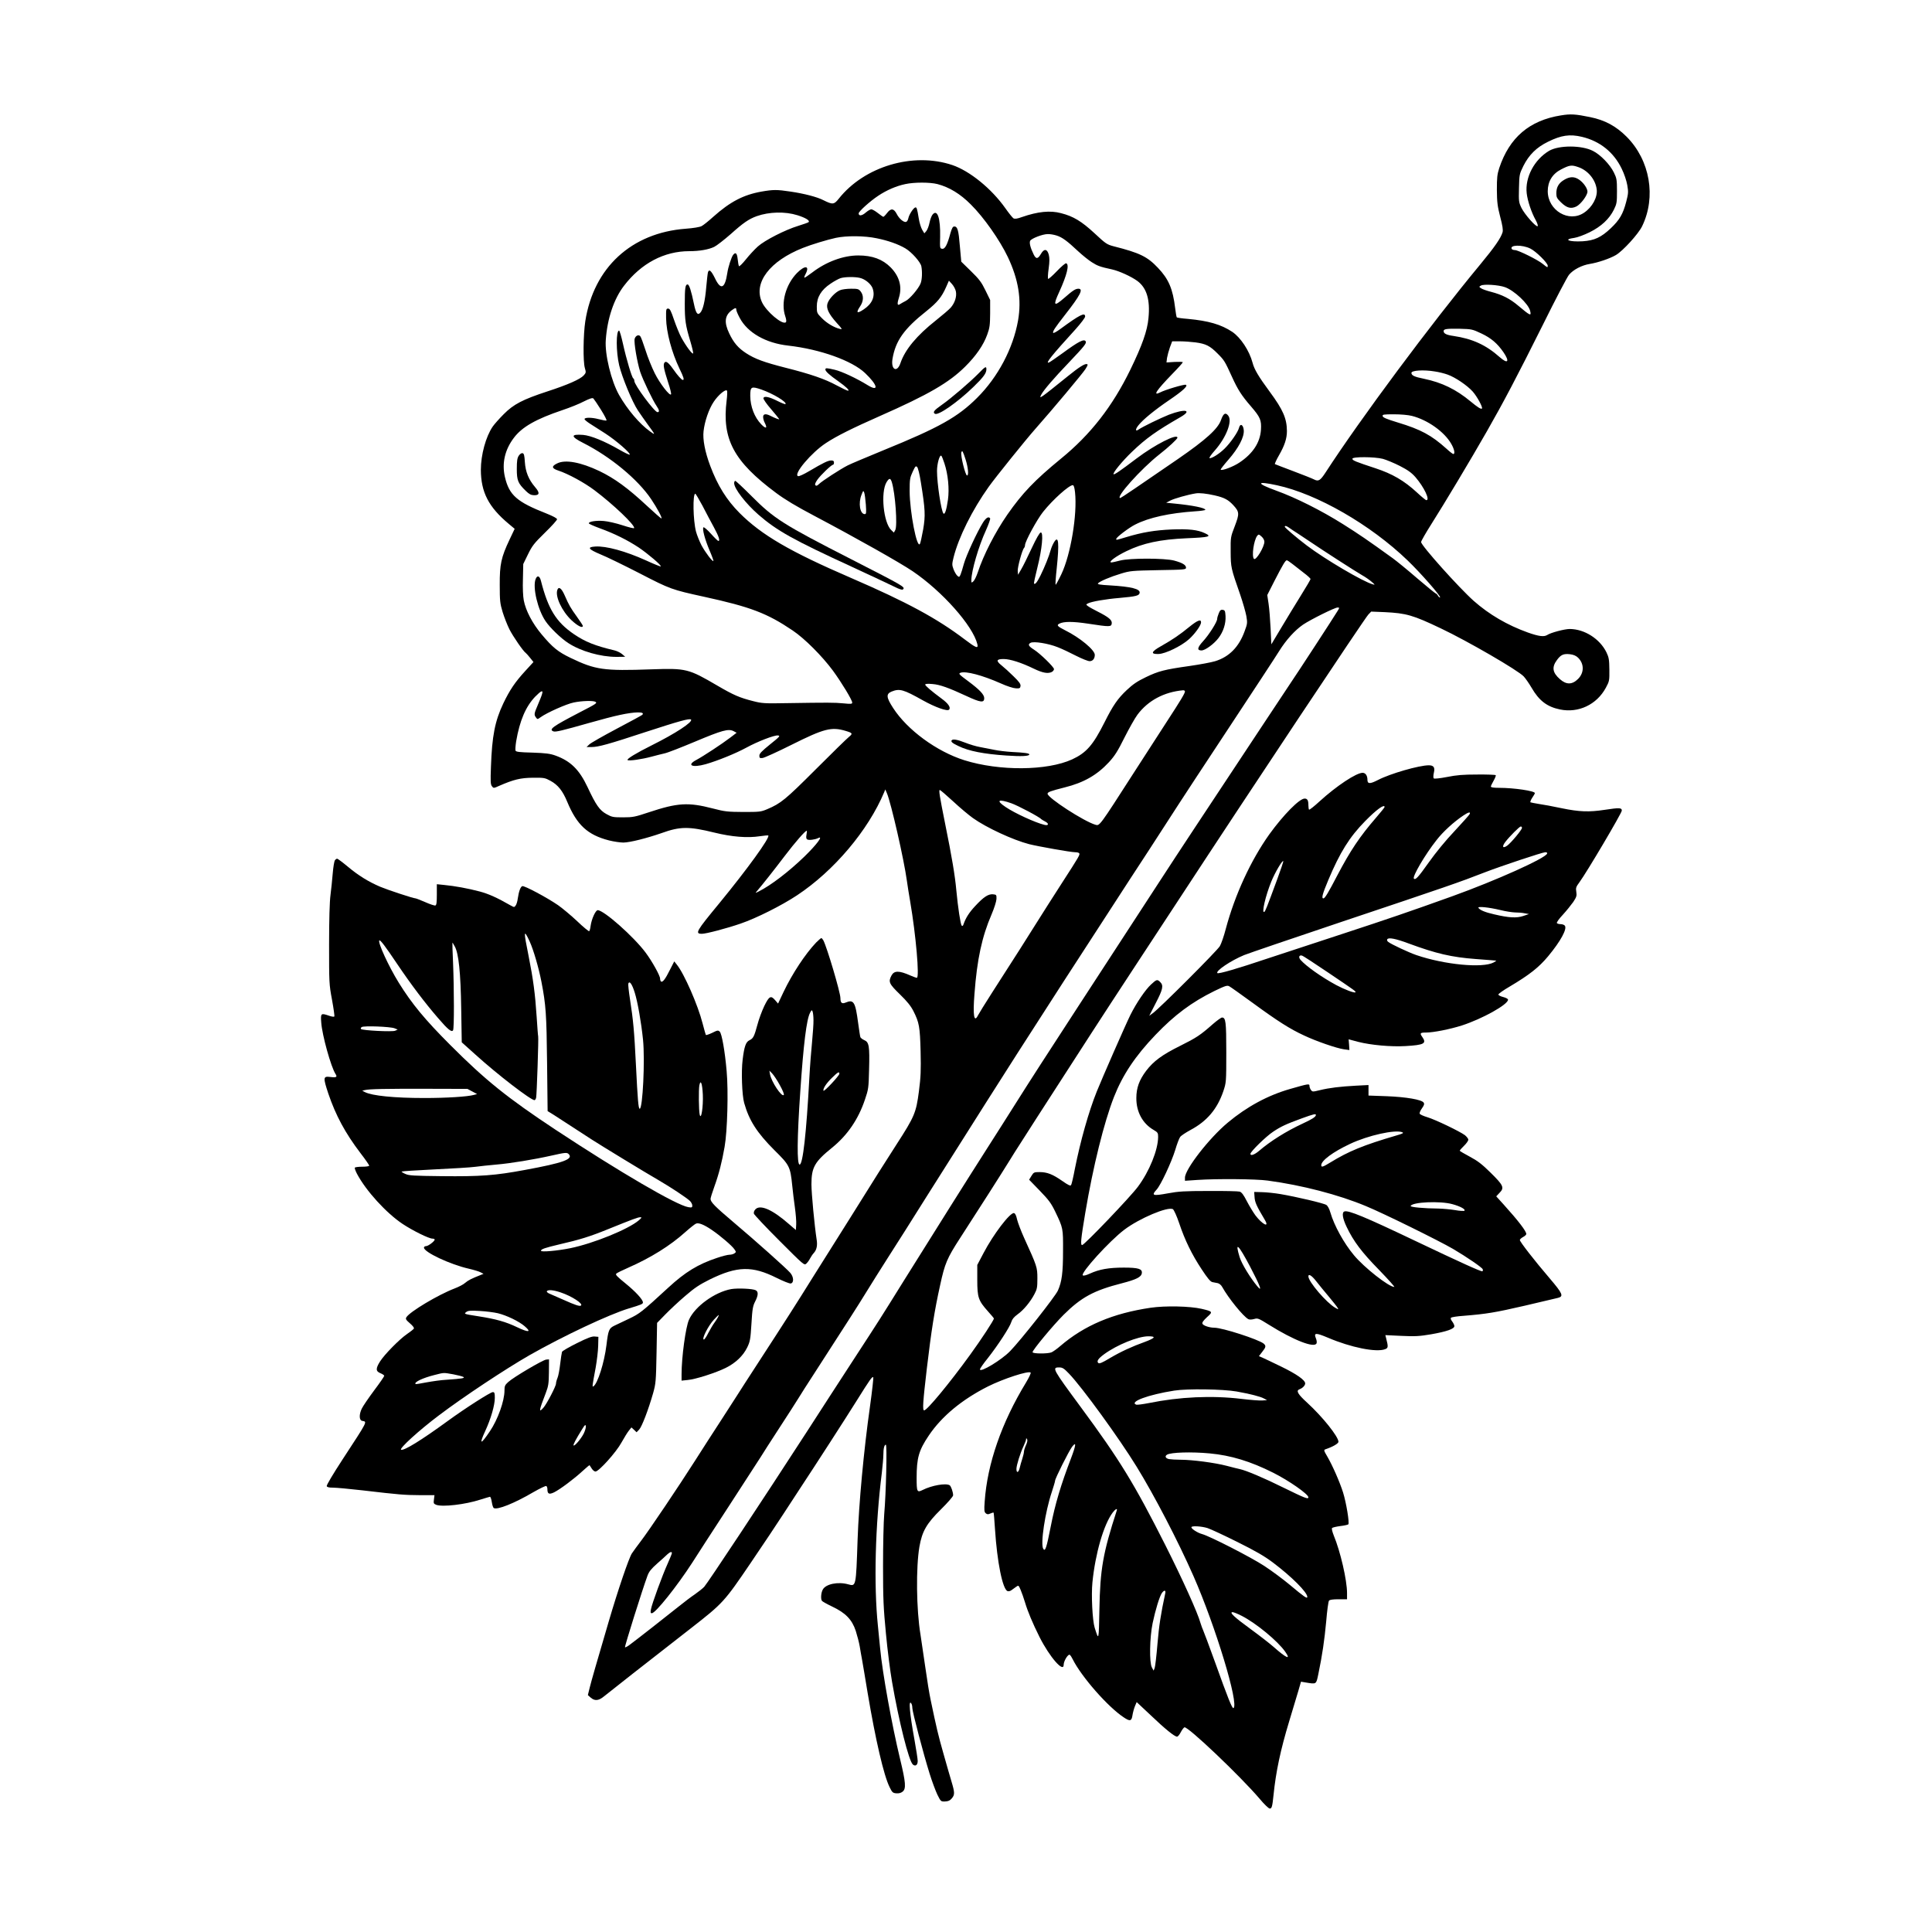
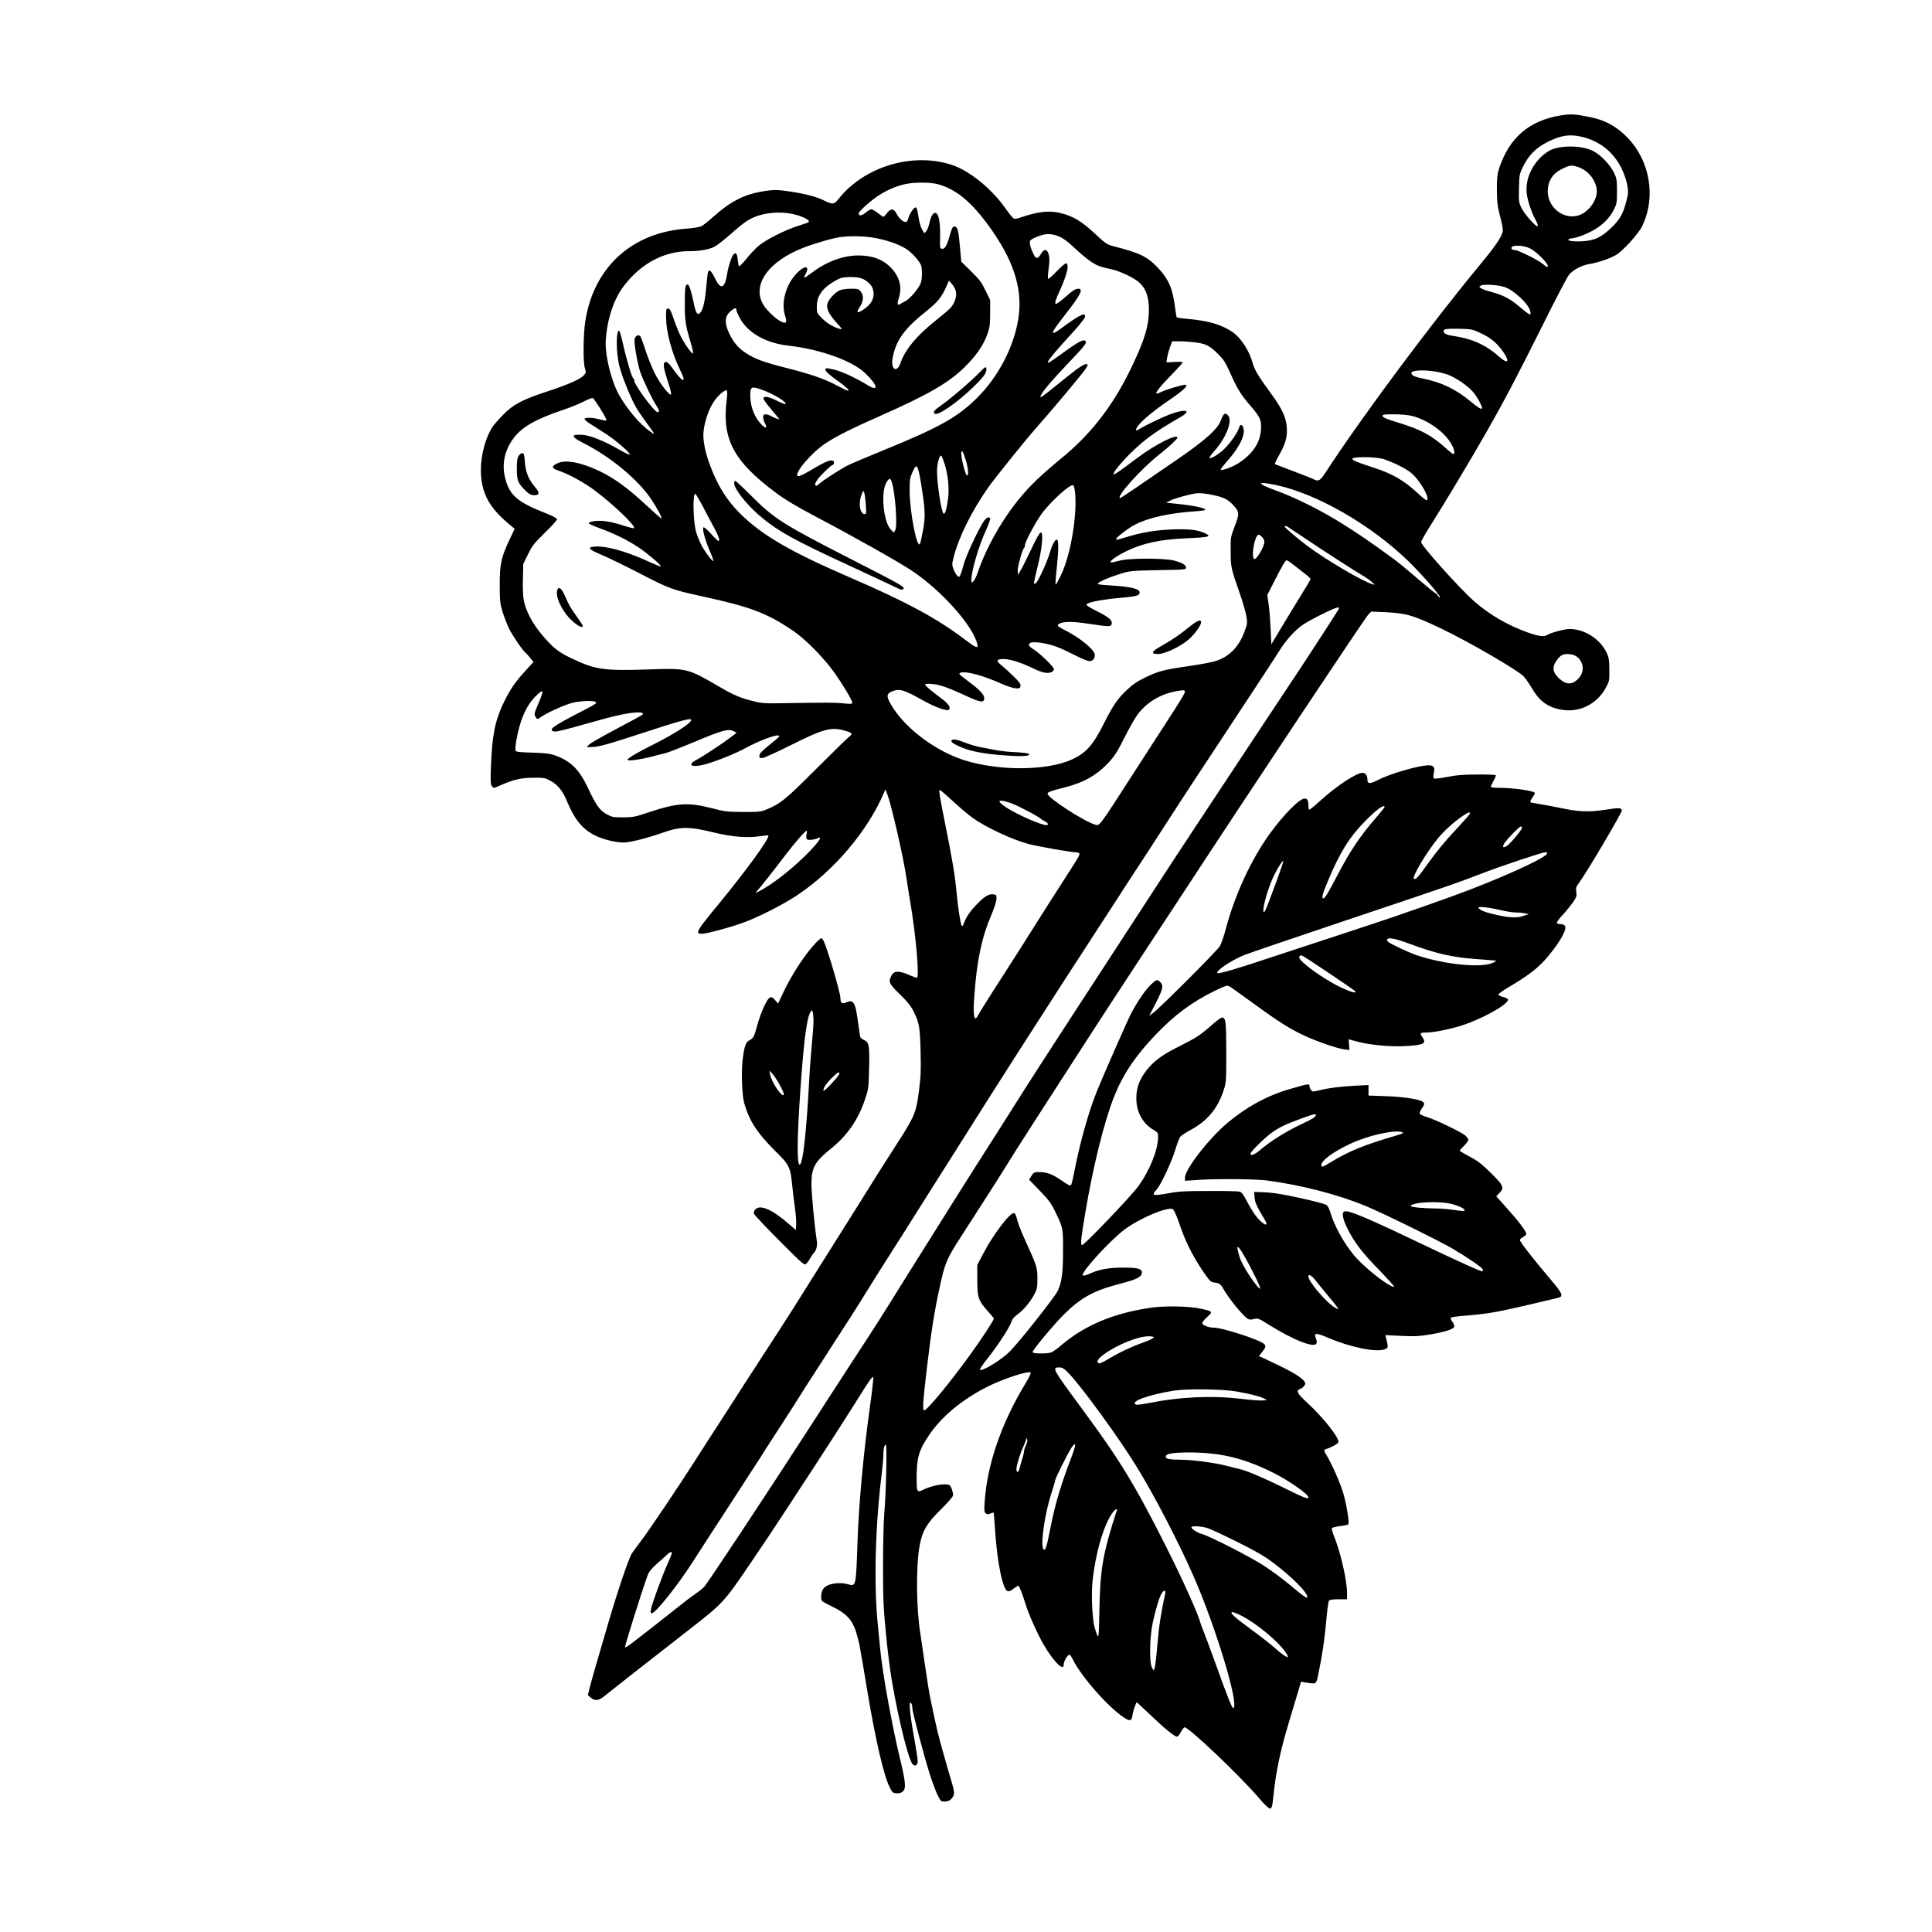
<svg xmlns="http://www.w3.org/2000/svg" version="1.0" width="1350pt" height="1350pt" viewBox="0 0 1800 1800" preserveAspectRatio="xMidYMid meet">
  <g transform="translate(0,1800) scale(0.1,-0.1)" fill="#000000" stroke="none">
    <path d="M14543 16925 c-294 -47 -480 -206 -575 -491 -19 -59 -22 -88 -22 -204 1 -115 6 -152 31 -250 22 -83 28 -123 22 -144 -16 -54 -73 -137 -208 -300 -460 -555 -1118 -1440 -1441 -1938 -49 -75 -66 -86 -107 -65 -15 8 -102 43 -193 77 -91 34 -168 64 -172 66 -3 2 13 39 38 82 53 92 74 157 74 226 -1 117 -36 198 -160 366 -104 141 -144 208 -160 270 -30 113 -111 235 -189 288 -104 69 -221 103 -414 121 -54 4 -100 11 -103 14 -3 3 -10 41 -15 84 -22 183 -61 273 -161 378 -98 104 -170 139 -411 200 -64 17 -74 23 -180 122 -120 111 -197 158 -312 187 -100 27 -216 15 -363 -36 -47 -17 -67 -19 -80 -12 -9 6 -44 49 -76 95 -129 182 -331 346 -493 401 -366 123 -820 -12 -1059 -314 -44 -55 -56 -56 -143 -13 -58 30 -177 61 -306 80 -126 19 -161 19 -270 0 -169 -30 -293 -95 -450 -235 -44 -40 -93 -79 -109 -87 -18 -9 -78 -19 -147 -24 -506 -38 -858 -362 -936 -862 -19 -125 -22 -375 -4 -436 12 -40 11 -45 -11 -69 -33 -36 -149 -87 -336 -148 -232 -76 -317 -120 -409 -213 -42 -42 -88 -94 -103 -116 -64 -94 -110 -263 -110 -403 1 -208 72 -346 260 -503 l55 -46 -47 -99 c-79 -167 -93 -232 -92 -424 0 -150 3 -173 27 -253 15 -48 43 -120 63 -160 34 -67 131 -208 153 -221 5 -4 23 -24 40 -45 l31 -39 -76 -83 c-96 -105 -144 -176 -205 -303 -78 -165 -105 -302 -115 -591 -5 -134 -4 -163 9 -180 15 -20 16 -20 69 4 133 58 198 74 313 75 104 1 113 -1 164 -29 70 -38 114 -94 156 -196 90 -216 190 -308 389 -359 44 -11 104 -20 135 -20 61 1 216 40 354 88 174 63 255 63 492 5 162 -40 309 -52 424 -34 40 6 76 9 79 7 18 -19 -195 -313 -456 -631 -217 -263 -230 -285 -162 -285 39 0 233 51 360 95 147 50 383 169 525 263 345 228 664 606 813 962 l10 25 15 -35 c39 -92 159 -617 186 -815 6 -44 20 -132 31 -195 53 -309 88 -710 62 -710 -6 0 -32 9 -59 21 -108 48 -153 47 -178 -1 -30 -58 -22 -76 79 -174 68 -66 102 -109 126 -156 54 -107 61 -146 67 -375 4 -177 2 -236 -16 -375 -26 -197 -40 -232 -208 -492 -59 -93 -135 -212 -169 -265 -33 -54 -153 -244 -265 -423 -113 -179 -268 -426 -346 -550 -150 -241 -252 -401 -507 -793 -89 -137 -179 -276 -200 -310 -22 -34 -92 -143 -156 -242 -65 -99 -170 -263 -235 -365 -149 -234 -430 -652 -504 -748 -31 -40 -68 -92 -84 -115 -28 -43 -129 -339 -215 -632 -114 -388 -162 -554 -178 -619 l-17 -69 27 -24 c39 -33 74 -29 127 15 73 59 362 286 809 634 296 231 308 244 553 605 117 172 253 376 302 452 50 76 121 185 158 242 144 218 417 641 526 815 130 208 147 231 157 222 3 -4 -10 -124 -30 -268 -59 -416 -104 -905 -116 -1245 -15 -440 -14 -436 -87 -416 -96 27 -211 3 -238 -50 -16 -30 -20 -87 -7 -104 4 -6 47 -30 95 -53 125 -59 185 -121 220 -227 14 -44 31 -109 37 -145 6 -36 15 -90 21 -120 5 -30 30 -172 53 -315 73 -434 150 -767 204 -875 24 -50 30 -55 63 -58 23 -2 43 3 59 16 33 27 29 84 -24 303 -77 319 -165 805 -186 1031 -6 62 -15 158 -21 213 -39 380 -25 933 37 1425 7 63 14 138 14 165 0 60 9 95 23 95 13 0 2 -456 -15 -647 -6 -70 -11 -288 -11 -483 0 -308 4 -392 27 -630 14 -151 40 -354 57 -450 63 -365 157 -740 194 -770 24 -20 45 -4 45 33 0 18 -14 107 -30 197 -46 252 -57 384 -29 338 5 -7 9 -26 9 -42 0 -34 103 -426 161 -611 22 -71 55 -159 72 -195 32 -64 32 -65 71 -64 30 1 46 8 63 28 29 34 29 54 -2 157 -14 46 -48 165 -76 264 -47 165 -64 236 -119 500 -11 50 -33 185 -49 300 -17 116 -37 253 -45 305 -39 235 -43 627 -10 820 25 143 67 216 200 347 63 62 114 121 114 131 0 30 -19 85 -32 94 -36 22 -167 -1 -252 -44 -52 -26 -56 -18 -56 112 0 186 20 257 113 395 121 180 310 336 552 458 144 72 378 148 397 129 5 -5 -15 -46 -43 -93 -228 -374 -361 -759 -385 -1109 -6 -82 -4 -97 10 -109 13 -11 22 -12 43 -2 14 6 27 10 30 8 2 -3 8 -72 13 -153 20 -309 71 -561 117 -578 9 -4 25 0 37 9 12 8 31 22 43 31 22 16 23 15 42 -29 11 -25 29 -78 41 -117 25 -84 71 -194 135 -322 94 -186 225 -337 225 -258 0 25 23 72 44 89 12 10 18 4 40 -38 82 -164 328 -444 475 -541 59 -40 74 -36 82 20 4 25 14 62 23 84 l16 38 131 -123 c134 -128 222 -199 245 -199 8 0 23 18 34 40 12 23 27 43 35 47 31 11 521 -455 699 -664 44 -53 86 -93 96 -93 19 0 24 18 35 125 22 218 65 421 146 688 33 111 72 240 86 286 l24 83 42 -7 c103 -17 99 -20 119 75 37 177 58 321 74 495 8 99 20 185 26 192 7 9 38 13 89 13 l79 0 0 58 c0 120 -62 388 -124 537 -14 36 -21 64 -15 69 4 5 39 13 76 18 36 4 71 12 75 16 12 12 -19 201 -49 297 -31 98 -99 253 -147 335 -32 54 -34 61 -18 67 69 23 122 54 122 70 0 48 -149 234 -291 364 -89 81 -107 113 -71 126 28 10 52 35 52 54 0 31 -80 87 -224 157 -78 38 -156 75 -174 83 l-33 14 30 39 c36 45 38 57 14 78 -48 39 -384 148 -460 148 -45 0 -104 20 -110 37 -5 12 9 30 42 61 57 51 55 53 -50 78 -109 25 -338 30 -475 10 -351 -52 -617 -164 -842 -357 -31 -27 -68 -53 -83 -59 -37 -14 -175 -13 -175 2 0 20 191 250 289 348 164 163 281 227 543 294 135 35 181 58 186 94 6 40 -31 52 -168 52 -141 0 -228 -16 -314 -55 -36 -17 -62 -23 -68 -17 -22 22 248 320 387 425 140 106 407 219 453 191 9 -6 35 -62 58 -130 54 -161 118 -291 209 -429 55 -84 82 -116 100 -120 14 -3 37 -7 51 -10 15 -4 32 -18 42 -37 56 -101 194 -272 242 -298 11 -6 31 -5 54 1 34 10 41 7 139 -54 230 -144 425 -220 443 -172 4 9 1 29 -6 46 -22 53 -2 54 112 6 213 -91 450 -139 533 -107 29 11 30 22 9 103 l-7 28 149 -7 c129 -6 166 -4 279 15 142 25 215 50 215 76 0 9 -9 28 -20 43 -13 16 -17 29 -11 35 6 6 59 14 118 18 210 17 291 30 568 94 154 36 294 69 310 73 55 14 45 39 -77 182 -143 167 -278 341 -278 357 0 7 14 19 30 28 17 9 30 21 30 28 0 26 -72 121 -212 276 l-68 75 31 33 c47 47 36 70 -84 188 -81 80 -121 110 -194 149 -51 27 -93 52 -93 55 0 4 18 25 40 46 22 21 40 47 40 57 0 9 -15 28 -32 42 -49 36 -273 144 -349 167 -37 11 -70 26 -72 33 -3 8 6 30 21 50 20 28 24 41 16 53 -17 28 -164 53 -346 60 l-168 6 0 49 0 49 -117 -6 c-147 -8 -248 -20 -337 -42 -66 -16 -69 -16 -82 2 -8 10 -14 27 -14 38 0 22 -8 21 -182 -29 -206 -59 -402 -165 -579 -313 -174 -145 -399 -435 -399 -513 l0 -29 118 8 c177 12 545 9 652 -6 321 -43 662 -132 916 -238 161 -66 680 -322 812 -399 129 -76 269 -172 276 -189 3 -8 2 -17 -3 -19 -9 -6 -203 82 -621 281 -476 227 -629 290 -665 276 -25 -9 -17 -64 21 -143 64 -135 142 -238 303 -402 84 -87 148 -158 141 -158 -50 0 -280 180 -376 296 -93 111 -184 276 -219 397 -10 35 -25 63 -38 71 -24 16 -280 76 -427 101 -52 9 -129 17 -170 18 l-75 2 3 -44 c3 -53 17 -83 97 -218 44 -75 -23 -42 -88 43 -20 27 -56 86 -80 132 -31 61 -49 84 -67 90 -14 4 -144 7 -290 6 -226 0 -282 -4 -379 -22 -141 -26 -157 -21 -105 35 38 41 137 252 173 368 16 55 37 110 46 122 8 12 52 41 96 65 154 82 250 195 307 363 26 79 27 82 27 360 0 287 -5 325 -40 325 -8 0 -47 -28 -86 -62 -118 -104 -152 -126 -306 -203 -165 -82 -246 -141 -315 -232 -64 -85 -91 -159 -91 -253 -1 -128 58 -237 159 -296 41 -24 44 -29 44 -67 -1 -121 -81 -319 -188 -463 -69 -94 -500 -544 -520 -544 -17 0 -12 55 29 299 73 434 175 845 268 1082 81 205 198 381 387 578 179 187 337 304 548 408 102 49 119 55 139 44 12 -6 111 -77 220 -156 231 -169 346 -242 474 -301 115 -55 308 -121 374 -130 l51 -7 -3 50 -4 50 90 -24 c119 -30 304 -47 440 -39 173 10 199 24 156 85 -25 35 -20 41 34 41 70 0 225 31 335 66 191 62 430 195 430 240 0 8 -18 18 -45 25 -25 6 -45 17 -45 23 0 7 46 40 103 73 187 111 274 180 360 283 118 142 180 257 156 286 -6 8 -24 14 -40 14 -15 0 -31 5 -34 10 -4 6 21 41 56 78 34 37 77 91 97 119 30 46 34 58 28 94 -6 36 -3 46 29 89 68 92 395 645 395 668 0 27 -22 28 -160 7 -145 -22 -236 -19 -400 15 -80 17 -176 35 -214 40 -37 6 -72 13 -77 15 -4 3 3 22 16 42 14 20 25 39 25 44 0 20 -194 49 -332 49 -53 0 -78 4 -78 12 0 6 12 31 26 55 14 25 23 48 19 51 -4 4 -82 7 -173 6 -131 0 -191 -5 -281 -23 -67 -13 -118 -18 -123 -13 -5 5 -5 27 1 53 12 49 -2 69 -47 69 -91 0 -361 -78 -474 -137 -74 -38 -98 -38 -98 2 0 39 -18 65 -45 65 -59 0 -243 -122 -401 -266 -50 -46 -94 -81 -98 -77 -3 3 -6 21 -6 39 0 47 -9 64 -35 64 -49 0 -198 -152 -329 -333 -173 -243 -321 -564 -406 -882 -17 -66 -42 -138 -55 -160 -24 -42 -564 -582 -624 -624 l-34 -25 61 119 c66 127 74 163 42 195 -28 28 -34 26 -86 -22 -53 -49 -136 -171 -192 -283 -42 -84 -262 -586 -314 -715 -75 -187 -152 -460 -204 -721 -14 -75 -30 -143 -35 -150 -6 -10 -26 -1 -83 39 -89 62 -140 82 -211 82 -50 0 -55 -2 -75 -35 l-22 -36 99 -102 c84 -87 106 -116 145 -197 73 -152 73 -154 72 -365 0 -203 -11 -286 -48 -369 -24 -54 -345 -461 -444 -563 -81 -84 -282 -205 -282 -171 0 7 32 54 72 103 93 118 206 290 220 338 8 27 25 47 59 72 55 39 119 116 157 189 24 45 27 62 27 146 0 104 -3 112 -124 378 -28 62 -57 138 -65 170 -8 38 -18 58 -29 60 -36 7 -192 -197 -284 -373 l-58 -110 0 -140 c0 -164 10 -192 100 -293 30 -33 55 -63 55 -66 0 -15 -119 -197 -221 -337 -194 -268 -402 -519 -429 -519 -17 0 -11 82 25 390 42 354 71 538 124 777 44 203 64 250 187 440 171 264 378 588 465 729 20 34 64 102 96 152 32 50 101 157 153 239 52 81 156 243 231 358 75 116 203 314 284 440 82 127 255 392 385 590 130 198 319 486 420 640 676 1033 1731 2619 1768 2659 l27 28 125 -5 c202 -10 263 -27 525 -152 249 -118 718 -390 771 -447 17 -18 50 -66 73 -105 70 -121 144 -178 266 -203 171 -35 341 45 426 202 33 61 34 66 33 170 -1 94 -5 114 -27 160 -62 127 -205 217 -342 218 -48 0 -177 -34 -210 -56 -30 -19 -78 -13 -180 23 -192 69 -360 167 -505 295 -138 123 -490 516 -490 548 0 9 44 86 98 171 115 181 364 596 514 859 155 271 282 512 523 995 117 237 227 446 243 465 40 48 119 89 193 101 76 12 188 50 244 83 66 39 209 196 244 268 133 273 74 615 -144 834 -99 99 -202 155 -340 183 -136 28 -182 31 -272 16z m196 -200 c167 -40 296 -143 370 -297 24 -49 45 -112 52 -153 11 -63 10 -78 -10 -155 -30 -115 -62 -169 -144 -247 -90 -85 -153 -114 -262 -121 -127 -7 -187 17 -76 32 28 4 90 27 141 52 109 54 184 125 226 210 27 55 29 67 29 174 0 106 -3 120 -29 173 -36 74 -125 166 -195 201 -105 54 -317 54 -408 1 -138 -82 -226 -247 -209 -396 8 -71 45 -181 83 -248 15 -28 24 -54 19 -58 -13 -13 -121 109 -151 170 -25 53 -26 61 -23 184 3 127 4 131 41 207 52 103 122 173 229 225 123 61 203 73 317 46z m-37 -281 c91 -30 162 -115 174 -207 10 -73 -40 -167 -118 -219 -141 -95 -337 21 -338 200 0 91 43 162 125 204 78 40 97 43 157 22z m-5968 -159 c110 -29 213 -91 311 -190 122 -121 269 -331 345 -490 99 -210 129 -394 95 -591 -46 -260 -187 -527 -381 -720 -180 -180 -355 -278 -871 -488 -155 -64 -306 -127 -335 -142 -69 -35 -240 -146 -268 -174 -16 -16 -25 -19 -33 -11 -7 7 -2 22 18 51 31 44 131 140 146 140 5 0 9 9 9 20 0 15 -7 20 -25 20 -30 0 -75 -22 -202 -97 -56 -33 -99 -53 -108 -49 -46 17 125 220 260 308 100 66 247 139 505 253 449 198 642 310 792 459 101 100 171 201 206 299 23 63 26 88 27 197 l0 125 -44 90 c-37 76 -58 104 -135 179 l-90 88 -13 143 c-12 151 -22 185 -52 185 -14 0 -22 -15 -36 -62 -29 -109 -51 -150 -77 -146 -21 3 -22 6 -19 110 4 176 -26 264 -71 208 -9 -11 -22 -45 -28 -75 -6 -30 -19 -64 -29 -77 l-19 -22 -20 33 c-11 19 -26 66 -32 105 -15 94 -20 108 -33 103 -18 -5 -58 -68 -64 -100 -3 -16 -12 -31 -20 -34 -21 -8 -65 28 -88 73 -27 53 -55 56 -90 10 -15 -20 -31 -36 -35 -36 -4 0 -27 16 -51 35 -24 19 -52 35 -61 35 -10 0 -33 -14 -53 -31 -34 -30 -65 -34 -65 -7 0 18 105 113 182 164 78 52 167 91 253 109 83 18 229 18 299 0z m-1305 -290 c79 -25 120 -51 104 -65 -4 -4 -47 -19 -95 -34 -122 -37 -314 -135 -378 -193 -30 -27 -80 -81 -111 -120 -32 -40 -61 -68 -64 -63 -4 6 -9 35 -12 65 -6 56 -19 69 -42 41 -16 -20 -47 -114 -55 -171 -22 -145 -61 -161 -115 -47 -35 71 -55 88 -65 55 -3 -10 -10 -72 -16 -138 -11 -131 -31 -215 -57 -240 -24 -25 -40 -3 -58 85 -25 121 -44 180 -59 180 -21 0 -26 -33 -26 -181 0 -153 7 -200 51 -346 17 -57 29 -108 27 -115 -5 -15 -66 66 -110 147 -18 33 -48 107 -68 165 -29 86 -39 105 -55 105 -19 0 -20 -7 -19 -90 2 -129 52 -318 125 -470 39 -80 46 -105 31 -105 -12 0 -50 43 -91 102 -44 62 -68 79 -81 58 -13 -19 -5 -58 35 -183 19 -56 31 -106 27 -111 -11 -19 -104 100 -152 197 -27 54 -66 150 -86 215 -21 64 -42 123 -49 130 -16 18 -44 4 -52 -25 -8 -35 23 -217 52 -308 25 -74 115 -263 154 -320 24 -35 27 -55 7 -55 -28 0 -216 254 -216 291 0 10 -4 21 -10 24 -13 8 -63 174 -96 323 -15 67 -31 122 -36 122 -29 0 -29 -198 1 -324 27 -112 122 -342 175 -421 22 -33 63 -91 91 -130 73 -99 74 -103 21 -64 -96 68 -212 205 -288 339 -74 131 -134 379 -124 512 14 201 76 384 170 506 160 209 374 322 608 322 96 0 180 15 232 40 23 11 92 65 154 119 117 105 168 140 242 167 116 41 264 45 379 9z m2414 -189 c52 -16 99 -50 203 -148 40 -37 96 -82 126 -101 53 -34 77 -43 188 -67 68 -15 181 -67 237 -108 87 -65 120 -175 103 -347 -11 -118 -58 -251 -169 -480 -167 -342 -370 -603 -646 -828 -245 -201 -360 -321 -500 -522 -114 -165 -222 -375 -276 -540 -12 -35 -30 -72 -40 -81 -18 -16 -19 -16 -19 12 1 86 67 314 137 466 24 54 41 102 38 108 -13 21 -37 8 -66 -37 -54 -86 -158 -310 -179 -387 -11 -41 -25 -86 -31 -100 -11 -24 -13 -25 -30 -10 -10 9 -26 36 -35 60 -15 41 -15 48 0 110 47 188 174 443 328 659 62 87 342 435 434 539 162 183 438 513 466 556 24 38 26 46 13 48 -20 4 -75 -31 -175 -112 -263 -212 -273 -219 -249 -173 22 42 116 152 258 300 144 152 167 180 156 197 -15 25 -66 -1 -216 -111 -61 -44 -117 -83 -126 -86 -39 -15 24 64 250 312 48 54 87 105 87 116 0 42 -50 17 -231 -116 -35 -26 -65 -42 -67 -36 -5 15 15 45 113 171 141 180 171 240 122 240 -27 0 -52 -16 -133 -87 -96 -83 -105 -72 -45 58 72 158 96 256 64 266 -6 3 -46 -31 -87 -74 -41 -43 -78 -75 -81 -71 -4 4 -2 46 5 95 9 67 9 98 1 131 -15 54 -43 57 -72 8 -29 -50 -46 -52 -68 -8 -31 63 -43 110 -33 129 13 22 116 62 163 62 20 1 57 -5 82 -13z m-1675 -26 c104 -21 199 -54 267 -94 58 -34 141 -127 149 -167 10 -52 7 -128 -8 -162 -20 -48 -100 -142 -138 -161 -18 -9 -41 -22 -50 -28 -28 -20 -32 -2 -13 58 32 102 5 199 -77 283 -76 76 -170 111 -302 111 -139 0 -299 -59 -429 -159 -38 -29 -71 -51 -73 -48 -2 2 2 17 11 33 42 80 -5 86 -80 10 -105 -108 -151 -278 -109 -402 10 -29 12 -50 6 -56 -30 -30 -185 101 -224 189 -80 179 74 381 382 503 77 31 229 77 308 94 99 21 266 20 380 -4z m6090 -96 c53 -26 162 -134 162 -160 0 -19 -2 -19 -46 17 -49 40 -230 129 -260 129 -13 0 -26 5 -29 10 -24 39 97 42 173 4z m-6247 -273 c50 -11 107 -59 120 -100 24 -73 -4 -140 -83 -193 -65 -44 -76 -34 -33 30 31 46 33 99 4 136 -19 24 -27 26 -90 26 -38 0 -85 -6 -103 -14 -44 -18 -102 -80 -116 -122 -15 -45 10 -98 86 -183 53 -58 55 -62 28 -55 -54 13 -121 53 -167 100 -46 46 -47 49 -47 109 0 86 41 154 128 212 35 24 78 47 95 52 41 12 132 13 178 2z m895 -127 c9 -48 -10 -106 -48 -150 -17 -19 -79 -72 -137 -118 -180 -142 -289 -273 -332 -400 -31 -91 -90 -61 -74 39 28 169 107 281 317 447 102 82 141 129 183 224 l26 59 29 -32 c16 -18 32 -48 36 -69z m5114 41 c85 -29 220 -155 236 -221 13 -52 2 -47 -111 48 -78 66 -150 102 -253 129 -40 10 -82 25 -93 33 -20 13 -20 15 -2 25 24 16 164 7 223 -14z m-7160 -211 c0 -9 14 -43 32 -76 73 -138 243 -235 452 -258 298 -34 594 -140 716 -256 119 -113 132 -179 23 -112 -102 63 -241 128 -306 143 -77 18 -87 18 -87 2 0 -17 39 -52 120 -109 72 -51 111 -88 90 -88 -7 0 -54 22 -104 49 -110 60 -244 106 -478 165 -200 51 -284 82 -366 135 -74 48 -117 98 -158 185 -49 102 -42 166 23 215 34 25 43 26 43 5z m6942 -221 c91 -43 149 -93 205 -174 61 -89 42 -114 -35 -46 -127 113 -254 171 -430 197 -65 9 -92 22 -92 45 0 20 25 24 150 22 112 -3 117 -4 202 -44z m-2664 -83 c97 -13 135 -32 207 -105 62 -62 66 -69 135 -220 52 -114 88 -171 174 -270 88 -102 100 -130 94 -220 -8 -119 -76 -222 -201 -305 -56 -38 -162 -78 -174 -66 -3 3 29 44 71 92 95 109 149 211 144 275 -4 52 -33 68 -44 24 -10 -41 -81 -143 -136 -196 -50 -49 -121 -93 -139 -87 -6 2 17 35 51 73 106 121 164 273 123 323 -26 33 -45 20 -67 -41 -28 -82 -141 -184 -399 -362 -366 -252 -532 -364 -539 -365 -52 -1 192 271 362 405 85 66 170 145 170 157 0 42 -209 -64 -380 -193 -157 -119 -209 -154 -215 -147 -11 10 84 125 171 208 132 127 229 195 449 322 118 67 50 83 -105 24 -80 -32 -245 -112 -282 -138 -31 -22 -32 2 -1 40 43 54 151 142 283 232 130 88 182 136 158 145 -15 6 -192 -46 -241 -72 -70 -35 -32 21 115 173 54 55 98 104 98 109 0 4 -34 5 -76 3 l-76 -5 5 42 c4 23 16 68 27 99 l21 56 72 0 c40 0 105 -5 145 -10z m2231 -271 c35 -5 88 -18 118 -29 71 -25 182 -100 234 -158 41 -46 96 -148 86 -158 -8 -9 -41 12 -106 66 -135 112 -266 176 -434 211 -90 18 -117 31 -117 55 0 23 113 31 219 13z m-6276 -168 c110 -38 243 -119 225 -136 -3 -3 -36 10 -74 29 -79 40 -127 49 -131 26 -2 -9 30 -55 72 -103 41 -48 75 -90 75 -92 0 -6 -41 10 -80 30 -45 23 -70 20 -70 -10 0 -15 7 -40 16 -56 26 -51 10 -57 -33 -13 -64 66 -102 166 -103 266 0 86 9 91 103 59z m-323 -102 c-45 -360 66 -568 460 -861 83 -62 188 -125 355 -213 399 -211 796 -435 918 -517 277 -188 561 -508 603 -680 10 -44 -13 -35 -117 44 -258 196 -539 348 -1059 573 -572 247 -834 400 -1040 606 -121 122 -204 255 -273 439 -49 130 -71 247 -62 323 10 91 50 208 95 274 41 62 108 119 123 104 4 -4 3 -46 -3 -92z m-1170 -88 c33 -53 56 -97 50 -99 -6 -2 -39 4 -73 13 -64 17 -132 17 -131 0 0 -5 21 -23 47 -40 25 -16 91 -59 147 -94 98 -63 239 -185 227 -197 -3 -3 -46 17 -96 46 -137 79 -266 132 -338 138 -118 9 -118 -15 1 -75 253 -128 508 -338 633 -524 57 -85 107 -179 95 -179 -5 0 -64 52 -133 116 -179 167 -303 257 -444 325 -175 83 -319 110 -395 71 -54 -26 -50 -46 11 -66 92 -30 244 -113 337 -183 177 -133 380 -327 370 -353 -2 -5 -50 7 -108 26 -58 19 -136 37 -175 40 -71 6 -141 -5 -139 -22 1 -5 46 -25 100 -45 141 -51 260 -111 365 -180 88 -60 214 -167 205 -176 -2 -3 -64 22 -138 56 -190 86 -372 136 -473 129 -78 -5 -64 -25 50 -73 55 -22 219 -102 365 -177 286 -148 299 -152 600 -218 435 -95 588 -154 825 -314 112 -75 275 -239 375 -374 81 -111 180 -274 180 -298 0 -13 -12 -14 -82 -7 -85 8 -140 8 -528 2 -206 -4 -232 -2 -310 18 -131 33 -185 57 -336 145 -270 158 -290 163 -614 152 -447 -16 -522 -5 -755 107 -116 56 -166 96 -269 219 -85 101 -148 221 -166 316 -7 35 -11 119 -8 200 l3 139 44 90 c39 80 56 102 157 201 63 61 114 118 114 126 0 9 -35 28 -97 53 -278 109 -349 171 -389 342 -29 126 -1 252 83 363 76 102 207 176 453 259 69 23 159 59 200 81 54 27 79 35 88 28 6 -6 39 -54 72 -107z m7555 -56 c146 -37 302 -148 366 -260 29 -50 38 -95 19 -95 -5 0 -34 22 -63 49 -141 127 -240 180 -455 245 -102 31 -138 46 -140 59 -3 15 7 17 105 17 64 0 133 -6 168 -15z m-4158 -408 c23 -74 30 -147 13 -147 -16 0 -63 191 -53 216 8 22 14 11 40 -69z m-198 -34 c34 -102 47 -238 33 -338 -14 -98 -29 -142 -42 -129 -21 22 -60 280 -60 396 0 68 25 157 41 141 4 -4 17 -36 28 -70z m4085 42 c32 -9 103 -38 158 -66 76 -39 110 -64 146 -105 80 -93 138 -214 101 -214 -6 0 -46 33 -89 73 -118 109 -229 173 -384 224 -188 62 -216 73 -216 89 0 20 205 19 284 -1z m-4305 -215 c42 -260 44 -313 22 -443 -12 -65 -25 -126 -30 -134 -28 -50 -95 298 -96 492 0 110 3 125 28 179 24 52 29 58 42 45 8 -8 23 -68 34 -139z m-270 -2 c32 -103 54 -406 32 -447 l-13 -23 -24 23 c-73 68 -101 353 -44 447 25 40 36 40 49 0z m3588 -29 c374 -81 870 -366 1217 -700 120 -115 313 -335 303 -345 -3 -3 -12 3 -19 15 -7 12 -16 21 -20 21 -4 0 -82 63 -173 141 -90 78 -193 162 -229 188 -238 172 -315 224 -464 318 -202 127 -439 246 -622 312 -190 69 -187 92 7 50z m-1881 -66 c22 -206 -40 -579 -127 -762 -27 -57 -52 -102 -54 -99 -3 3 1 70 10 149 25 241 18 317 -24 248 -12 -19 -26 -52 -32 -74 -15 -56 -56 -158 -95 -237 -32 -64 -50 -86 -60 -75 -3 3 11 69 31 148 44 174 59 333 31 328 -11 -3 -41 -55 -85 -149 -37 -80 -80 -167 -97 -195 l-29 -50 -3 34 c-3 34 41 197 59 216 5 5 9 17 9 26 0 34 112 240 169 311 91 114 241 248 276 248 9 0 16 -21 21 -67z m-1949 -114 c5 -77 4 -89 -10 -89 -45 0 -62 103 -30 181 15 39 17 41 25 19 5 -13 11 -63 15 -111z m3252 85 c87 -20 123 -39 170 -89 59 -64 60 -80 15 -198 -39 -101 -39 -103 -38 -237 1 -147 2 -152 88 -398 25 -73 51 -163 58 -201 11 -65 10 -72 -16 -142 -53 -147 -144 -239 -274 -279 -35 -11 -143 -31 -240 -45 -233 -33 -288 -47 -408 -105 -77 -37 -119 -65 -177 -120 -83 -78 -128 -143 -207 -301 -106 -211 -169 -283 -301 -344 -234 -107 -678 -110 -1004 -8 -257 81 -531 281 -664 487 -63 97 -67 130 -16 152 76 31 110 22 295 -82 113 -63 225 -103 242 -86 19 19 -6 57 -69 103 -96 71 -153 120 -153 131 0 7 23 9 68 5 68 -5 151 -35 317 -112 131 -61 165 -65 165 -20 0 34 -43 79 -149 158 -88 65 -93 71 -72 79 49 18 206 -24 375 -99 57 -26 117 -45 140 -46 36 -2 41 1 44 21 3 18 -12 40 -65 91 -37 37 -88 83 -112 102 -54 43 -48 59 20 59 60 0 166 -34 281 -90 83 -40 133 -49 169 -30 10 6 19 18 19 26 0 19 -129 145 -186 181 -52 33 -60 49 -32 64 30 16 166 -6 253 -41 39 -15 115 -51 169 -79 55 -28 112 -51 128 -51 29 0 48 23 48 59 0 45 -138 160 -277 229 -71 36 -81 47 -54 61 41 22 126 22 271 0 202 -31 214 -30 218 3 4 31 -28 58 -133 111 -38 19 -79 42 -89 50 -19 14 -19 15 0 25 32 17 162 40 294 51 156 14 184 21 188 48 5 36 -77 57 -276 69 -95 5 -120 10 -112 19 16 19 115 61 215 91 85 26 103 27 348 32 243 4 257 5 257 23 0 25 -33 45 -110 66 -91 24 -417 24 -506 0 -34 -9 -70 -17 -80 -17 -33 1 43 58 141 105 154 75 315 109 560 120 214 9 238 16 171 47 -66 32 -151 41 -309 35 -157 -7 -274 -26 -426 -72 -97 -29 -91 -28 -91 -16 0 15 120 106 177 134 127 65 320 107 556 123 53 3 97 10 97 14 0 18 -121 42 -285 58 l-80 8 40 21 c35 18 160 54 235 66 33 6 100 -1 179 -19z m-4774 -96 c32 -62 80 -153 107 -202 45 -83 59 -126 41 -126 -5 0 -36 30 -69 67 -34 38 -65 64 -70 60 -13 -13 13 -111 56 -213 23 -53 39 -98 37 -101 -9 -8 -76 81 -111 146 -19 37 -42 94 -51 127 -28 105 -32 354 -7 354 4 0 34 -51 67 -112z m5466 -205 c13 -10 32 -22 41 -28 9 -5 67 -44 130 -86 155 -105 446 -292 510 -329 29 -16 69 -44 88 -61 32 -27 33 -30 10 -23 -90 24 -446 234 -615 362 -95 72 -205 166 -205 174 0 13 16 9 41 -9z m-254 -85 c13 -12 23 -32 23 -45 0 -48 -78 -178 -97 -160 -23 24 -2 172 30 215 13 16 17 15 44 -10z m285 -253 c24 -19 71 -56 105 -82 35 -26 63 -52 63 -58 0 -5 -41 -75 -91 -155 -49 -80 -132 -214 -182 -299 l-92 -154 -7 149 c-4 82 -12 185 -19 230 l-12 80 66 130 c78 152 103 194 116 194 5 0 29 -16 53 -35z m417 -442 c-33 -55 -380 -587 -429 -658 -36 -54 -326 -491 -897 -1355 -107 -162 -261 -396 -341 -520 -150 -230 -425 -652 -752 -1155 -269 -413 -453 -698 -580 -900 -62 -99 -184 -290 -270 -425 -172 -269 -471 -745 -771 -1225 -213 -343 -237 -380 -452 -710 -82 -126 -189 -291 -237 -365 -48 -74 -143 -220 -210 -325 -417 -644 -925 -1411 -959 -1449 -14 -15 -53 -46 -86 -69 -33 -22 -103 -75 -155 -117 -101 -81 -389 -307 -453 -354 -21 -16 -40 -26 -44 -23 -5 6 163 541 209 665 15 41 35 65 91 115 39 34 81 72 94 85 25 23 43 29 43 12 0 -5 -18 -50 -40 -99 -49 -108 -146 -373 -155 -424 -6 -30 -4 -37 8 -37 34 0 235 252 376 470 40 63 193 300 340 525 147 226 281 433 298 460 17 28 93 147 170 265 77 118 158 244 180 280 22 36 89 142 150 235 295 457 413 640 483 755 42 69 133 213 201 320 69 107 235 369 369 583 454 719 728 1151 838 1322 324 505 598 929 697 1080 61 94 157 242 214 330 57 88 200 309 319 490 118 182 242 373 275 425 33 52 245 374 470 715 225 341 434 659 464 708 66 106 147 195 224 248 72 48 295 159 321 159 19 0 19 -2 -3 -37z m2243 -430 c58 -56 59 -140 1 -198 -55 -55 -109 -56 -169 -3 -70 61 -78 112 -28 179 36 49 61 60 119 54 35 -4 58 -14 77 -32z m-3662 -315 c0 -17 -39 -82 -170 -283 -64 -99 -204 -315 -310 -480 -318 -495 -315 -491 -354 -479 -107 31 -446 251 -446 289 0 15 26 25 160 59 177 44 301 115 412 235 53 58 81 101 144 228 44 87 98 183 122 215 99 132 248 211 425 227 9 0 17 -4 17 -11z m-5990 -25 c-4 -16 -22 -60 -39 -100 -35 -81 -37 -92 -17 -118 13 -18 14 -18 43 3 60 43 240 123 308 137 77 16 183 19 203 6 18 -11 10 -17 -153 -101 -244 -127 -285 -156 -239 -174 20 -8 88 9 331 78 105 30 234 64 288 75 142 31 240 32 209 1 -5 -5 -112 -63 -239 -130 -126 -67 -241 -132 -255 -146 l-25 -24 46 0 c63 0 158 26 504 140 310 101 410 129 423 116 20 -22 -145 -130 -368 -241 -142 -71 -233 -126 -223 -136 11 -11 134 7 226 32 40 11 93 24 119 30 26 5 154 55 285 110 250 105 310 122 358 97 l28 -15 -59 -45 c-74 -57 -254 -175 -316 -208 -95 -50 -39 -75 86 -40 112 32 282 101 379 154 106 58 262 118 295 114 24 -3 17 -11 -73 -83 -78 -63 -100 -86 -100 -105 0 -22 4 -25 30 -22 17 2 138 57 270 123 304 152 372 169 505 129 64 -19 67 -25 29 -56 -19 -15 -158 -151 -310 -303 -282 -282 -324 -316 -451 -370 -59 -25 -72 -26 -223 -26 -147 1 -170 3 -285 33 -228 59 -327 53 -595 -36 -129 -43 -148 -47 -240 -47 -92 0 -104 2 -154 30 -64 35 -98 83 -177 252 -77 163 -158 243 -300 294 -47 17 -90 23 -212 27 -123 3 -155 7 -159 19 -3 8 0 47 6 86 33 193 89 323 176 415 58 59 78 67 65 25z m3830 -999 c63 -59 147 -129 185 -156 125 -89 373 -204 524 -243 84 -21 387 -75 428 -75 17 0 35 -4 38 -10 8 -13 1 -26 -160 -275 -78 -121 -187 -292 -242 -380 -98 -157 -169 -268 -408 -640 -66 -103 -126 -200 -134 -216 -36 -72 -48 2 -32 201 24 323 70 534 159 740 26 61 45 122 46 145 1 38 -1 40 -32 43 -44 4 -87 -24 -166 -109 -58 -62 -89 -112 -110 -173 -4 -12 -10 -16 -16 -10 -11 11 -35 169 -50 329 -12 135 -41 309 -105 624 -51 254 -60 311 -49 311 5 0 61 -48 124 -106z m543 -18 c60 -21 264 -129 277 -147 3 -3 20 -14 38 -23 37 -19 33 -41 -7 -31 -84 20 -278 109 -363 167 -92 62 -68 77 55 34z m3477 -35 c0 -4 -37 -50 -82 -102 -148 -171 -238 -305 -358 -534 -85 -163 -116 -215 -130 -215 -20 0 -9 41 46 172 108 257 198 401 344 549 105 107 180 161 180 130z m791 -68 c-6 -10 -69 -81 -141 -158 -79 -83 -174 -199 -237 -288 -100 -141 -125 -168 -140 -153 -17 17 104 224 211 359 59 77 161 170 251 230 47 32 71 36 56 10z m489 -126 c0 -18 -102 -140 -138 -166 -42 -29 -51 -10 -17 35 40 52 132 144 144 144 6 0 11 -6 11 -13z m-6666 -63 c-5 -26 -3 -39 7 -45 15 -9 73 -2 102 13 51 26 -13 -60 -129 -173 -144 -139 -309 -266 -424 -324 -34 -17 -35 -17 -19 1 58 68 162 200 260 329 99 130 191 235 205 235 3 0 2 -16 -2 -36z m6900 -177 c-17 -44 -470 -248 -883 -397 -395 -142 -609 -215 -1006 -345 -247 -81 -569 -187 -715 -235 -279 -94 -458 -146 -468 -136 -19 19 126 117 250 168 40 16 447 155 903 308 982 329 1099 369 1345 465 145 56 532 185 557 185 14 0 21 -5 17 -13z m-2514 -238 c-98 -266 -111 -299 -121 -305 -27 -16 12 152 66 284 34 83 102 199 111 189 3 -2 -23 -78 -56 -168z m2080 -288 c47 -12 108 -21 135 -22 28 0 68 -3 90 -8 l40 -7 -53 -18 c-62 -21 -134 -17 -270 15 -85 19 -135 40 -148 61 -10 16 97 5 206 -21z m-856 -311 c257 -95 400 -128 625 -145 102 -8 188 -14 191 -15 3 0 -8 -8 -24 -17 -102 -55 -458 -21 -721 69 -67 23 -230 99 -259 121 -12 8 -16 19 -11 26 11 19 79 6 199 -39z m-753 -269 c255 -172 265 -179 257 -186 -9 -9 -99 25 -178 67 -139 75 -282 177 -333 235 -21 24 -14 47 13 40 10 -2 118 -73 241 -156z m-111 -1329 c0 -17 -36 -40 -123 -80 -155 -72 -301 -164 -406 -254 -42 -36 -81 -50 -81 -28 0 20 145 162 210 205 76 51 123 72 270 126 110 40 130 44 130 31z m805 -161 c16 -7 4 -13 -55 -30 -307 -90 -445 -147 -613 -250 -72 -44 -87 -49 -87 -27 0 43 108 123 267 198 169 80 421 136 488 109z m467 -670 c73 -20 125 -48 112 -61 -5 -4 -45 -2 -89 6 -44 7 -111 13 -150 14 -137 1 -266 13 -262 24 12 37 276 49 389 17z m-1885 -582 c93 -177 118 -244 68 -184 -67 80 -146 210 -165 271 -47 153 -14 123 97 -87z m616 -136 c25 -32 77 -96 117 -143 39 -47 76 -93 82 -104 10 -18 9 -18 -22 0 -82 47 -250 243 -250 292 0 28 32 8 73 -45z m-1515 -525 c-3 -7 -39 -25 -81 -40 -120 -43 -224 -91 -326 -151 -71 -43 -98 -54 -108 -46 -18 16 -2 41 54 82 121 88 313 166 411 167 39 0 53 -4 50 -12z m-788 -336 c122 -127 466 -600 630 -867 164 -266 386 -693 530 -1020 205 -466 426 -1195 372 -1229 -12 -7 -52 94 -171 426 -55 152 -105 286 -111 298 -6 12 -17 43 -25 68 -26 96 -167 407 -328 727 -290 574 -424 793 -791 1290 -258 350 -267 365 -199 365 32 0 45 -8 93 -58z m1560 -166 c128 -23 222 -47 255 -65 l30 -16 -45 -3 c-24 -2 -112 5 -195 15 -274 33 -576 19 -861 -39 -57 -11 -110 -18 -118 -15 -68 26 111 93 354 131 120 19 454 14 580 -8z m-1961 -500 c-10 -22 -19 -50 -19 -61 0 -11 -7 -40 -15 -65 -8 -25 -20 -64 -25 -88 -11 -44 -30 -49 -30 -7 0 33 36 148 66 211 13 28 24 57 24 65 0 12 2 12 9 0 6 -9 2 -29 -10 -55z m418 -127 c-91 -237 -147 -423 -187 -629 -40 -204 -52 -239 -70 -210 -28 44 17 343 80 531 16 49 30 96 30 103 0 21 128 276 158 316 42 55 38 18 -11 -111z m1293 50 c197 -18 381 -74 592 -180 146 -73 328 -200 328 -229 0 -21 -34 -7 -228 88 -185 92 -354 163 -412 175 -14 3 -68 16 -120 30 -110 29 -322 57 -432 57 -41 0 -90 3 -107 6 -32 7 -41 27 -18 41 36 22 226 28 397 12z m-865 -531 c-129 -398 -155 -547 -162 -922 -6 -298 -5 -294 -44 -171 -21 68 -33 303 -21 423 27 269 105 538 189 650 24 32 46 43 38 20z m846 -165 c30 -10 155 -68 279 -130 171 -85 250 -131 330 -191 175 -132 320 -277 320 -320 0 -20 -29 0 -165 114 -60 50 -166 129 -235 174 -123 81 -510 279 -582 298 -41 11 -98 48 -98 63 0 15 94 10 151 -8z m-395 -610 c-40 -185 -58 -300 -72 -468 -9 -110 -21 -211 -26 -225 l-10 -25 -16 30 c-25 46 -21 278 7 413 26 123 64 248 86 280 22 31 39 28 31 -5z m712 -207 c134 -68 338 -236 407 -336 55 -79 11 -60 -110 47 -33 29 -129 104 -214 166 -153 111 -201 157 -167 157 9 0 47 -15 84 -34z" />
-     <path d="M14572 16324 c-50 -30 -72 -68 -72 -125 0 -37 6 -48 44 -85 55 -53 93 -62 144 -37 41 22 102 103 102 138 0 30 -38 85 -79 112 -44 30 -86 29 -139 -3z" />
    <path d="M9120 14524 c-81 -83 -263 -239 -347 -297 -70 -49 -85 -68 -63 -82 31 -19 209 105 358 249 95 92 122 128 122 166 0 31 -11 25 -70 -36z" />
    <path d="M6840 13498 c0 -50 108 -190 226 -293 171 -149 327 -236 869 -485 181 -84 361 -168 399 -187 45 -23 72 -31 78 -25 23 23 20 25 -482 282 -633 323 -720 379 -927 587 -79 79 -147 143 -153 143 -5 0 -10 -10 -10 -22z" />
    <path d="M4833 13754 c-14 -22 -18 -48 -18 -124 0 -107 11 -133 84 -204 31 -30 48 -39 77 -40 52 -1 55 23 9 76 -60 70 -89 142 -95 233 -4 64 -8 80 -22 83 -10 2 -24 -8 -35 -24z" />
-     <path d="M4990 12604 c-29 -76 20 -284 92 -390 41 -62 145 -162 212 -205 118 -77 301 -129 450 -129 l81 1 -28 24 c-15 13 -46 29 -70 35 -185 44 -274 80 -379 151 -166 113 -241 234 -308 497 -12 48 -35 56 -50 16z" />
    <path d="M5193 12505 c-23 -61 42 -199 132 -284 58 -54 105 -77 105 -52 0 5 -24 42 -53 82 -61 85 -75 108 -116 202 -29 66 -55 86 -68 52z" />
-     <path d="M11355 12286 c-8 -19 -15 -43 -15 -53 0 -27 -75 -146 -131 -207 -54 -59 -59 -86 -15 -86 34 0 115 59 158 115 46 60 70 136 66 206 -3 47 -6 54 -26 57 -18 3 -26 -4 -37 -32z" />
+     <path d="M11355 12286 z" />
    <path d="M11080 12159 c-89 -73 -157 -119 -263 -179 -93 -52 -100 -76 -22 -73 64 2 213 75 283 138 56 51 112 129 112 157 0 32 -33 19 -110 -43z" />
    <path d="M8866 11102 c-8 -13 7 -26 64 -53 96 -47 237 -74 445 -88 141 -10 215 -6 215 10 0 11 -43 17 -162 23 -53 3 -127 12 -165 20 -37 7 -97 19 -133 26 -36 6 -98 25 -138 41 -73 29 -116 36 -126 21z" />
-     <path d="M3121 9986 c-7 -8 -16 -63 -21 -123 -5 -59 -14 -151 -21 -203 -8 -60 -13 -230 -13 -460 0 -355 0 -369 27 -513 15 -82 25 -153 22 -157 -3 -5 -24 -2 -47 6 -78 27 -82 25 -75 -63 8 -117 91 -415 133 -479 19 -29 8 -35 -48 -28 -68 9 -69 -4 -19 -155 69 -203 157 -367 300 -555 45 -58 81 -111 81 -116 0 -6 -29 -10 -64 -10 -36 0 -67 -4 -70 -9 -3 -5 6 -30 20 -57 84 -159 273 -366 425 -467 95 -63 245 -137 278 -137 12 0 21 -4 21 -9 0 -15 -60 -61 -81 -61 -10 0 -19 -6 -19 -14 0 -42 242 -156 417 -196 47 -11 97 -26 111 -34 l27 -14 -25 -10 c-87 -34 -118 -50 -146 -74 -16 -15 -61 -38 -98 -52 -152 -58 -419 -217 -450 -269 -9 -15 -4 -24 33 -56 27 -23 41 -42 37 -49 -4 -7 -33 -30 -64 -51 -70 -48 -209 -189 -251 -255 -42 -67 -41 -92 4 -110 19 -8 35 -19 35 -24 0 -6 -42 -67 -94 -136 -52 -70 -104 -146 -116 -171 -26 -55 -24 -108 5 -113 48 -9 55 6 -184 -360 -88 -135 -150 -239 -147 -248 4 -10 21 -14 58 -14 29 0 152 -11 273 -25 350 -41 392 -44 537 -45 l136 0 -5 -40 c-5 -36 -3 -40 21 -50 59 -22 272 3 410 48 45 14 85 26 91 27 5 0 13 -22 17 -49 4 -27 12 -52 18 -56 32 -20 192 44 366 146 63 36 118 63 124 59 5 -3 10 -16 10 -28 0 -46 15 -53 62 -31 56 28 186 125 266 199 34 32 64 56 65 54 2 -2 11 -16 20 -31 10 -16 25 -28 35 -28 31 0 194 181 242 270 25 45 56 95 69 111 l24 30 24 -22 24 -23 24 25 c25 26 85 182 130 339 25 90 27 109 32 375 l5 280 77 79 c42 43 125 121 185 172 88 76 132 105 230 154 255 125 394 128 622 14 62 -31 121 -54 131 -52 31 6 29 60 -4 99 -34 40 -322 297 -534 476 -167 141 -209 184 -209 213 0 9 16 61 35 113 43 119 71 229 96 372 26 146 36 521 19 706 -16 186 -45 348 -64 367 -15 15 -21 14 -71 -11 -30 -14 -56 -23 -59 -19 -2 4 -16 53 -30 107 -43 170 -172 465 -241 549 l-23 29 -41 -80 c-42 -85 -67 -117 -82 -108 -5 4 -9 16 -9 28 0 27 -75 162 -135 242 -111 149 -389 395 -446 395 -20 0 -57 -81 -66 -145 -3 -25 -9 -48 -14 -51 -4 -2 -55 39 -111 93 -57 54 -138 121 -179 150 -105 72 -315 184 -333 177 -17 -7 -32 -48 -42 -116 -3 -26 -12 -55 -20 -65 -12 -17 -14 -17 -46 1 -127 73 -206 108 -288 130 -109 29 -235 52 -332 61 l-68 7 0 -97 c0 -71 -3 -97 -13 -101 -8 -3 -50 11 -95 31 -44 19 -85 35 -90 35 -21 0 -260 79 -329 108 -110 47 -204 105 -303 188 -49 41 -94 74 -99 74 -4 0 -14 -6 -20 -14z m1814 -758 c36 -79 84 -245 109 -373 42 -216 48 -304 53 -758 l5 -449 57 -35 c58 -38 234 -151 356 -231 85 -55 495 -305 625 -380 110 -64 255 -160 288 -191 12 -12 22 -31 22 -43 0 -18 -4 -20 -37 -15 -110 18 -639 327 -1238 722 -446 295 -653 461 -980 789 -236 236 -358 384 -479 579 -96 155 -198 378 -182 395 9 8 54 -52 167 -220 131 -194 258 -362 382 -505 90 -105 125 -133 138 -112 11 17 10 379 0 629 -5 102 -7 186 -6 187 1 2 11 -14 22 -35 36 -64 55 -242 60 -585 l5 -308 127 -114 c205 -186 516 -425 551 -425 5 0 12 10 15 23 6 26 24 557 19 572 -2 5 -8 87 -14 180 -14 215 -32 351 -75 567 -48 236 -47 258 10 136z m979 -477 c27 -87 60 -273 77 -439 19 -190 -3 -642 -31 -642 -12 0 -19 81 -35 405 -16 322 -25 418 -56 618 -11 71 -18 135 -15 144 11 28 35 -5 60 -86z m-2239 -331 l30 -12 -23 -11 c-25 -12 -305 2 -319 16 -4 5 -1 13 7 18 20 14 266 4 305 -11z m2873 -617 c5 -110 -15 -245 -29 -188 -9 39 -11 233 -3 274 12 58 27 16 32 -86z m-2148 28 l45 -24 -29 -8 c-61 -17 -258 -29 -462 -29 -280 0 -488 21 -554 55 l-25 13 25 6 c40 10 190 13 585 12 l370 -1 45 -24z m898 -583 c47 -47 -48 -82 -407 -148 -279 -52 -414 -62 -776 -58 -261 3 -305 5 -339 21 -22 9 -37 20 -34 22 3 3 141 12 306 20 166 8 336 18 379 24 43 6 132 15 198 21 131 11 350 47 515 84 124 28 142 30 158 14z m653 -618 c-97 -83 -422 -215 -637 -259 -123 -25 -274 -38 -274 -24 0 15 39 28 170 59 192 44 288 74 455 142 228 92 277 111 300 111 17 0 15 -4 -14 -29z m679 -88 c79 -53 192 -150 212 -181 17 -24 17 -27 1 -38 -9 -7 -30 -13 -46 -13 -16 0 -69 -13 -118 -30 -175 -58 -296 -132 -452 -276 -248 -228 -267 -243 -366 -290 -53 -25 -115 -55 -139 -66 -48 -24 -55 -40 -72 -181 -20 -163 -82 -358 -121 -383 -13 -8 -12 -1 21 176 11 63 22 153 23 200 l2 85 -34 3 c-25 3 -66 -12 -166 -62 -73 -36 -135 -72 -139 -81 -3 -10 -11 -60 -17 -113 -6 -53 -17 -112 -25 -130 -8 -19 -14 -43 -14 -53 0 -24 -85 -187 -116 -223 -47 -54 -44 -31 22 139 23 61 27 85 28 190 l1 120 -26 -2 c-30 -2 -305 -164 -354 -209 -31 -28 -35 -38 -35 -80 0 -96 -62 -270 -136 -379 -86 -128 -103 -127 -44 1 53 114 90 242 90 310 0 46 -3 54 -19 54 -22 0 -261 -153 -421 -270 -247 -180 -405 -277 -433 -267 -22 9 168 182 353 321 230 174 620 432 845 561 315 179 740 379 925 435 114 34 130 41 130 55 0 27 -68 101 -163 178 -79 64 -96 82 -85 91 7 7 58 32 113 56 207 91 389 204 530 331 44 39 89 75 100 79 25 10 74 -10 145 -58z m-1407 -583 c103 -34 215 -107 189 -123 -13 -8 -53 5 -162 54 -52 23 -110 48 -128 56 -18 7 -31 18 -27 24 10 16 60 12 128 -11z m-585 -194 c82 -20 197 -75 250 -121 67 -57 38 -61 -71 -9 -104 50 -197 76 -357 101 -140 22 -140 22 -115 41 16 12 40 14 125 9 58 -3 133 -13 168 -21z m-416 -569 c42 -8 84 -19 94 -24 21 -12 -12 -17 -156 -27 -47 -2 -130 -14 -185 -24 -55 -11 -101 -18 -103 -16 -18 17 66 57 178 85 91 23 79 22 172 6z m1217 -551 c-25 -50 -86 -121 -95 -112 -6 6 21 58 80 152 26 42 31 46 34 27 2 -12 -7 -42 -19 -67z" />
    <path d="M7603 9218 c-100 -105 -222 -290 -303 -460 l-51 -108 -26 30 c-41 49 -57 40 -102 -52 -22 -46 -51 -124 -64 -174 -30 -111 -39 -129 -75 -146 -33 -16 -48 -57 -63 -181 -14 -109 -6 -330 14 -402 46 -164 119 -278 283 -442 140 -138 147 -152 165 -328 5 -55 17 -148 25 -206 8 -58 14 -129 12 -158 l-3 -51 -65 56 c-155 136 -269 185 -313 136 -12 -13 -16 -28 -13 -40 4 -11 110 -124 237 -251 227 -227 232 -232 251 -214 11 10 27 31 35 48 9 16 24 40 35 51 27 30 36 71 26 129 -19 123 -48 426 -48 511 0 158 30 210 192 341 142 115 244 263 306 447 33 97 35 108 39 281 6 218 0 255 -44 274 -18 8 -34 20 -37 28 -3 7 -12 67 -21 133 -26 196 -41 221 -117 189 -34 -14 -48 -3 -48 42 0 53 -125 473 -159 538 -7 12 -15 21 -19 21 -4 0 -26 -19 -49 -42z m-24 -723 c1 -33 -6 -123 -13 -200 -8 -77 -20 -232 -26 -345 -27 -504 -60 -800 -90 -800 -26 0 -24 243 6 680 30 442 58 671 91 734 15 28 17 29 24 11 4 -11 8 -47 8 -80z m-314 -604 c29 -53 43 -87 37 -93 -20 -20 -115 123 -128 193 l-6 34 25 -25 c14 -14 47 -63 72 -109z m555 105 c0 -18 -143 -171 -148 -158 -6 19 26 69 80 121 54 53 68 61 68 37z" />
-     <path d="M6813 5990 c-154 -28 -339 -162 -394 -286 -31 -68 -69 -350 -69 -508 l0 -59 58 6 c72 6 265 68 356 114 90 45 159 111 197 188 27 56 31 74 40 221 8 137 13 166 34 207 30 58 32 93 6 106 -27 15 -168 21 -228 11z m-124 -262 c-6 -13 -22 -36 -34 -53 -12 -16 -37 -58 -55 -92 -17 -35 -36 -63 -42 -63 -24 0 39 127 94 186 46 49 54 54 37 22z" />
  </g>
</svg>